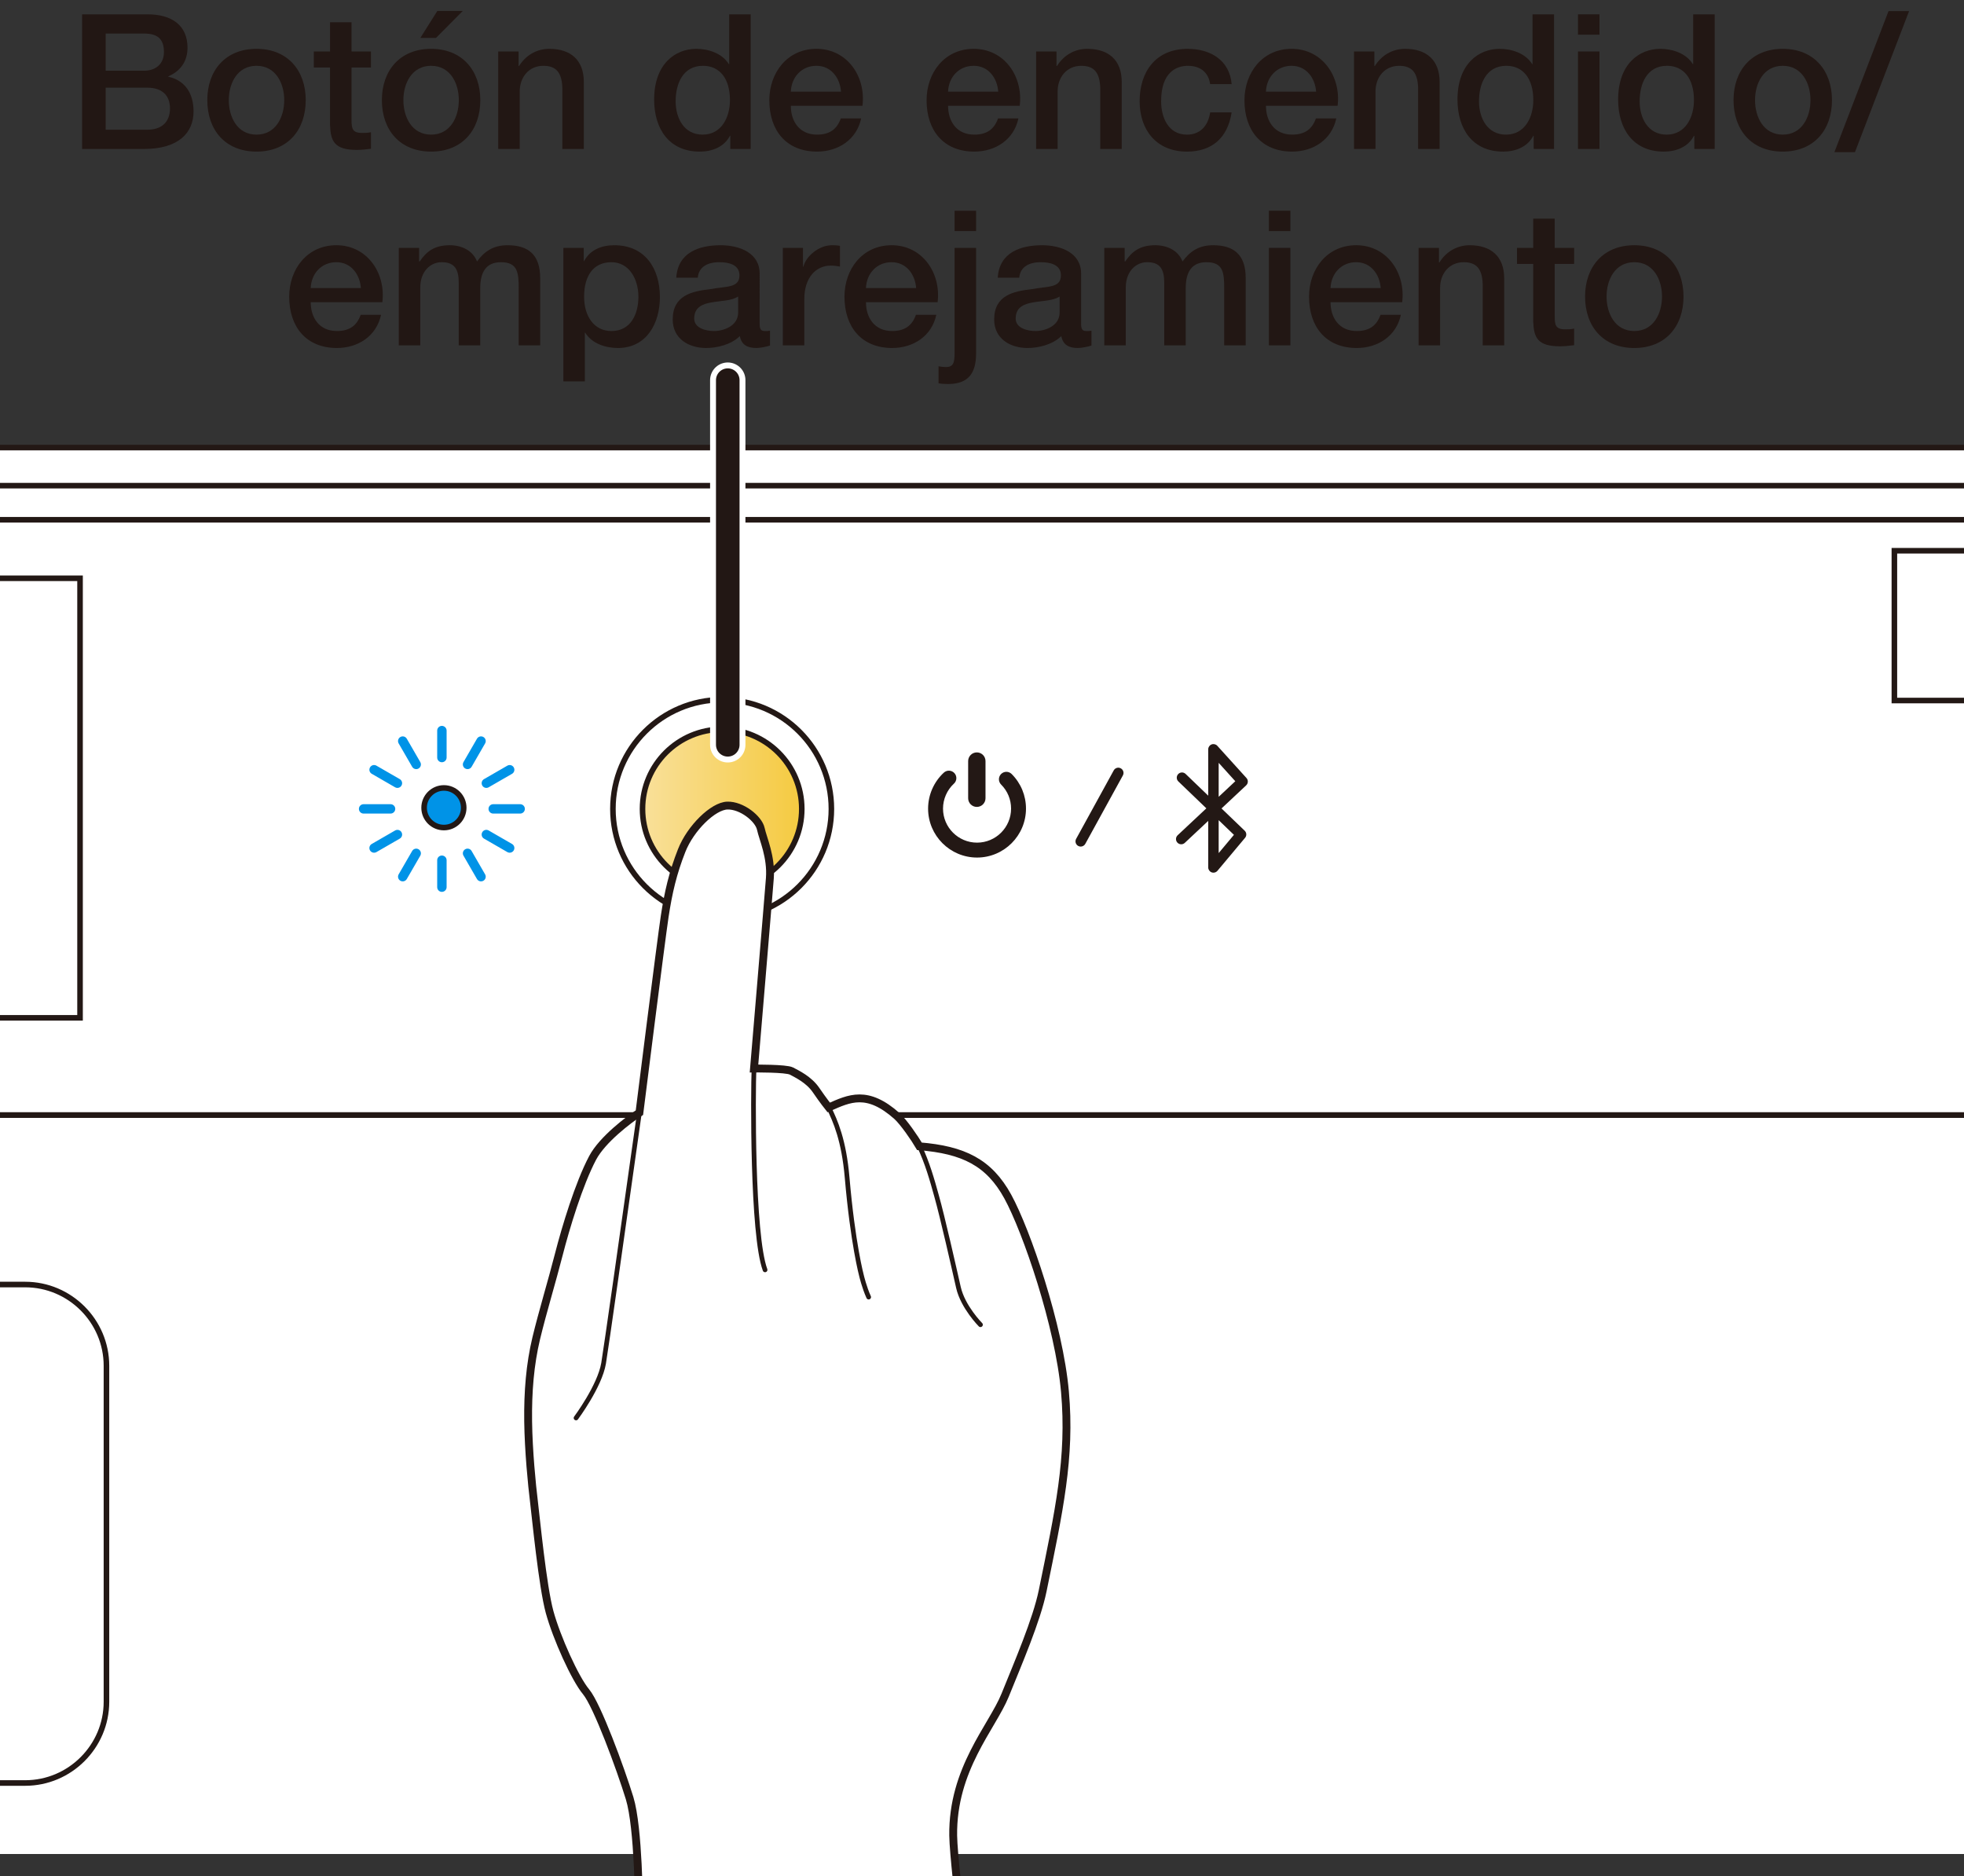
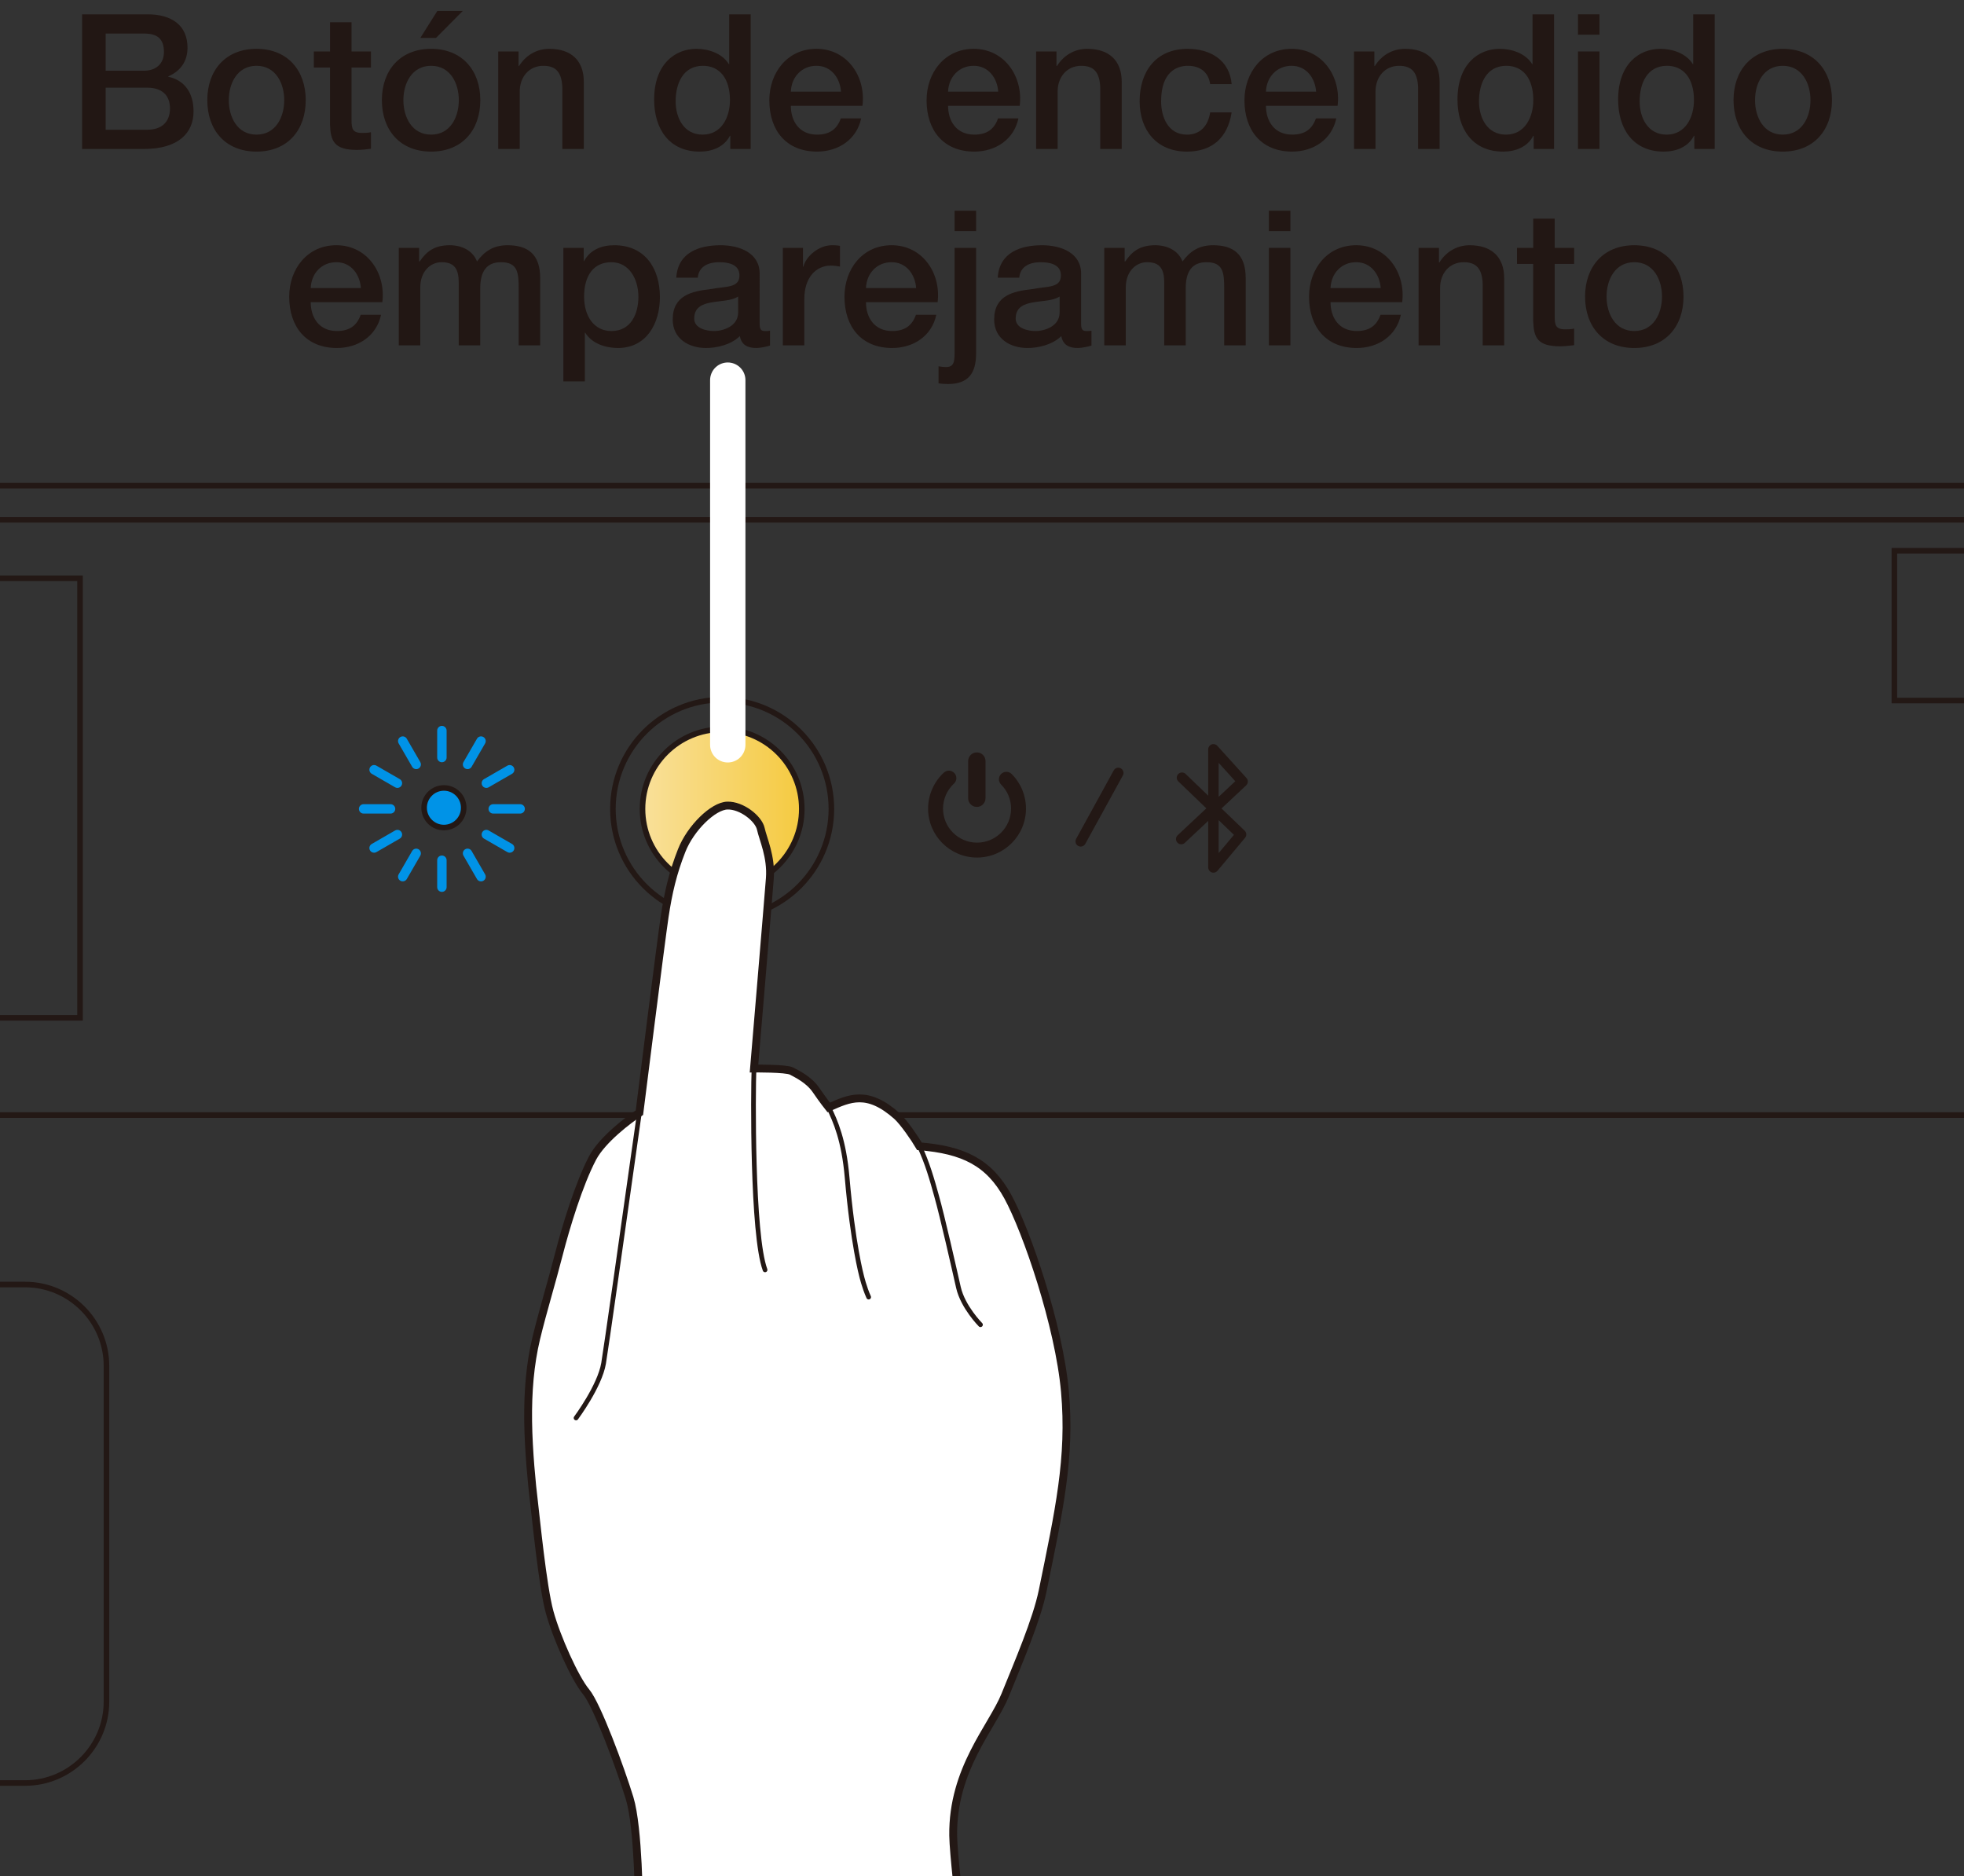
<svg xmlns="http://www.w3.org/2000/svg" xmlns:xlink="http://www.w3.org/1999/xlink" version="1.1" id="レイヤー_1" x="0px" y="0px" viewBox="0 0 250 238.828" enable-background="new 0 0 250 238.828" xml:space="preserve">
  <rect x="0" y="0" width="250" height="238.828" fill="#333333" stroke="none" />
  <g>
    <defs>
      <rect id="SVGID_1_" y="51.687" width="250" height="184.316" />
    </defs>
    <clipPath id="SVGID_00000092454351859994087430000007246184642194363308_">
      <use xlink:href="#SVGID_1_" overflow="visible" />
    </clipPath>
    <g clip-path="url(#SVGID_00000092454351859994087430000007246184642194363308_)">
-       <path fill="#FFFFFF" stroke="#231815" stroke-width="0.709" stroke-miterlimit="10" d="M352.442,432.46H-713.032    c-10.187,0-18.521-8.334-18.521-18.521V75.494c0-10.187,8.334-18.521,18.521-18.521H352.442c10.187,0,18.521,8.334,18.521,18.521    v338.444C370.964,424.125,362.629,432.46,352.442,432.46z" />
      <path fill="none" stroke="#231815" stroke-width="0.709" stroke-miterlimit="10" d="M337.713,141.941H-697.866    c-9.168,0-16.669-7.501-16.669-16.669V78.491c0-9.168,7.501-16.669,16.669-16.669H337.713c9.168,0,16.669,7.501,16.669,16.669    v46.782C354.382,134.44,346.881,141.941,337.713,141.941z" />
      <path fill="none" stroke="#231815" stroke-width="0.709" stroke-miterlimit="10" d="M327.949,141.941H-685.504    c-8.671,0-15.766-7.095-15.766-15.766V81.929c0-8.671,7.095-15.766,15.766-15.766H327.949c8.671,0,15.766,7.095,15.766,15.766    v44.247C343.715,134.847,336.62,141.941,327.949,141.941z" />
      <path fill="none" stroke="#231815" stroke-width="0.709" stroke-miterlimit="10" d="M-373.363,216.619v-42.764    c0-5.689,4.655-10.344,10.344-10.344H3.207c5.689,0,10.344,4.655,10.344,10.344v42.764c0,5.689-4.655,10.344-10.344,10.344    h-366.226L-373.363,216.619z" />
      <rect x="-672.24" y="70.105" fill="none" stroke="#231815" stroke-width="0.709" stroke-miterlimit="10" width="73.092" height="19.067" />
      <rect x="-656.458" y="405.378" fill="none" stroke="#231815" stroke-width="0.709" stroke-miterlimit="10" width="73.092" height="19.067" />
      <rect x="-215.313" y="405.378" fill="none" stroke="#231815" stroke-width="0.709" stroke-miterlimit="10" width="73.092" height="19.067" />
      <rect x="222.065" y="405.378" fill="none" stroke="#231815" stroke-width="0.709" stroke-miterlimit="10" width="73.092" height="19.067" />
      <rect x="241.138" y="70.105" fill="none" stroke="#231815" stroke-width="0.709" stroke-miterlimit="10" width="73.092" height="19.067" />
      <polygon fill="none" stroke="#231815" stroke-width="0.709" stroke-miterlimit="10" points="10.189,73.611 -370.743,73.611     -370.743,129.563 -202.945,129.563 -202.945,138.606 -154.279,138.606 -154.279,129.563 10.189,129.563   " />
      <g>
        <circle fill="none" stroke="#231815" stroke-width="0.709" stroke-miterlimit="10" cx="91.923" cy="102.971" r="13.905" />
        <linearGradient id="SVGID_00000048490129148374425100000001680645650399905460_" gradientUnits="userSpaceOnUse" x1="81.786" y1="102.971" x2="102.06" y2="102.971">
          <stop offset="0" style="stop-color:#F9E09A" />
          <stop offset="1" style="stop-color:#F5CA40" />
        </linearGradient>
        <circle fill="url(#SVGID_00000048490129148374425100000001680645650399905460_)" stroke="#231815" stroke-width="0.709" stroke-miterlimit="10" cx="91.923" cy="102.971" r="10.137" />
        <circle fill="#0093E7" stroke="#231815" stroke-width="0.709" stroke-miterlimit="10" cx="56.506" cy="102.82" r="2.521" />
        <path fill="#231815" d="M137.564,107.763c-0.108,0-0.217-0.026-0.318-0.082c-0.322-0.176-0.439-0.58-0.263-0.902l4.784-8.712     c0.176-0.323,0.581-0.442,0.902-0.263c0.322,0.176,0.439,0.58,0.263,0.902l-4.784,8.712     C138.026,107.639,137.798,107.763,137.564,107.763z" />
        <path fill="#231815" d="M154.461,111.084c-0.076,0-0.152-0.014-0.227-0.04c-0.263-0.096-0.438-0.346-0.438-0.625v-5.925     l-2.983,2.797c-0.269,0.252-0.687,0.237-0.94-0.031c-0.251-0.268-0.237-0.688,0.031-0.94l3.654-3.425l-3.563-3.423     c-0.264-0.255-0.274-0.675-0.019-0.94c0.254-0.266,0.676-0.272,0.94-0.019l2.88,2.769v-5.902c0-0.275,0.169-0.521,0.426-0.62     c0.258-0.098,0.547-0.03,0.731,0.174l3.712,4.102c0.244,0.269,0.227,0.683-0.038,0.932l-3.138,2.941l2.948,2.833     c0.252,0.243,0.274,0.639,0.049,0.906l-3.516,4.199C154.842,110.999,154.653,111.084,154.461,111.084z M155.126,104.401v4.189     l1.943-2.321L155.126,104.401z M155.126,97.104v4.323l2.116-1.983L155.126,97.104z" />
        <g>
          <path fill="#231815" d="M125.446,101.609c0,0.611-0.494,1.105-1.104,1.105l0,0c-0.61,0-1.105-0.494-1.105-1.105V96.88      c0-0.611,0.495-1.105,1.105-1.105l0,0c0.61,0,1.104,0.494,1.104,1.105V101.609z" />
          <g>
            <path fill="#231815" d="M120.14,98.352c-1.272,1.176-2.002,2.844-2.002,4.577c0,3.436,2.795,6.231,6.23,6.231       c3.436,0,6.231-2.795,6.231-6.231c0-1.664-0.648-3.229-1.824-4.404c-0.371-0.371-0.972-0.371-1.343,0       c-0.37,0.371-0.37,0.972,0.001,1.342c0.818,0.818,1.268,1.905,1.268,3.062c0,2.389-1.943,4.332-4.332,4.332       c-2.388,0-4.331-1.943-4.331-4.332c0-1.204,0.508-2.365,1.392-3.182c0.386-0.356,0.41-0.957,0.054-1.341       C121.127,98.021,120.526,97.996,120.14,98.352z" />
          </g>
        </g>
      </g>
    </g>
  </g>
  <g>
    <path fill="#0093E7" d="M46.282,102.367c-0.329,0-0.596,0.266-0.596,0.597c0,0.33,0.267,0.598,0.596,0.598h3.431   c0.331,0,0.6-0.269,0.6-0.598c0-0.331-0.269-0.597-0.6-0.597H46.282z" />
    <path fill="#0093E7" d="M62.782,102.367c-0.329,0-0.598,0.266-0.598,0.597c0,0.33,0.269,0.598,0.598,0.598h3.431   c0.33,0,0.598-0.269,0.598-0.598c0-0.331-0.268-0.597-0.598-0.597H62.782z" />
    <path fill="#0093E7" d="M50.29,105.716l-2.972,1.714c-0.286,0.167-0.383,0.53-0.22,0.815c0.166,0.287,0.532,0.383,0.818,0.219   l2.972-1.714c0.285-0.164,0.385-0.529,0.218-0.816C50.944,105.647,50.576,105.55,50.29,105.716z" />
    <path fill="#0093E7" d="M64.581,97.463l-2.972,1.715c-0.286,0.164-0.383,0.53-0.22,0.816c0.166,0.288,0.532,0.385,0.818,0.22   l2.97-1.713c0.288-0.165,0.385-0.533,0.22-0.816C65.231,97.397,64.865,97.299,64.581,97.463z" />
    <path fill="#0093E7" d="M52.463,108.325l-1.717,2.971c-0.165,0.288-0.066,0.651,0.22,0.816c0.284,0.164,0.65,0.068,0.816-0.219   l1.716-2.968c0.165-0.288,0.068-0.652-0.218-0.82C52.995,107.94,52.63,108.041,52.463,108.325z" />
    <path fill="#0093E7" d="M60.714,94.034l-1.716,2.973c-0.168,0.284-0.068,0.652,0.219,0.816c0.285,0.165,0.651,0.068,0.816-0.218   l1.716-2.974c0.167-0.286,0.068-0.649-0.218-0.816C61.245,93.65,60.879,93.748,60.714,94.034z" />
    <path fill="#0093E7" d="M55.651,109.496v3.432c0,0.333,0.269,0.6,0.596,0.6c0.329,0,0.602-0.267,0.602-0.6v-3.432   c0-0.329-0.272-0.594-0.602-0.594C55.919,108.902,55.651,109.167,55.651,109.496z" />
    <path fill="#0093E7" d="M55.651,92.999v3.431c0,0.33,0.269,0.598,0.596,0.598c0.329,0,0.602-0.268,0.602-0.598v-3.431   c0-0.331-0.272-0.6-0.602-0.6C55.919,92.399,55.651,92.668,55.651,92.999z" />
    <path fill="#0093E7" d="M59.217,108.104c-0.286,0.166-0.387,0.532-0.219,0.818l1.716,2.972c0.165,0.287,0.531,0.383,0.816,0.219   c0.286-0.165,0.385-0.528,0.218-0.816l-1.716-2.974C59.869,108.037,59.503,107.938,59.217,108.104z" />
    <path fill="#0093E7" d="M50.966,93.815c-0.288,0.167-0.385,0.532-0.22,0.818l1.717,2.971c0.166,0.285,0.532,0.385,0.816,0.22   c0.289-0.166,0.383-0.532,0.218-0.818l-1.716-2.972C51.616,93.748,51.251,93.65,50.966,93.815z" />
    <path fill="#0093E7" d="M61.39,105.932c-0.165,0.284-0.068,0.65,0.218,0.816l2.972,1.715c0.284,0.164,0.65,0.068,0.816-0.216   c0.164-0.286,0.068-0.652-0.219-0.818l-2.972-1.715C61.92,105.547,61.555,105.646,61.39,105.932z" />
    <path fill="#0093E7" d="M47.102,97.681c-0.167,0.287-0.068,0.652,0.216,0.816l2.972,1.717c0.286,0.165,0.653,0.069,0.816-0.22   c0.167-0.286,0.068-0.652-0.216-0.816l-2.972-1.715C47.632,97.296,47.267,97.395,47.102,97.681z" />
  </g>
  <path fill="#FFFFFF" d="M117.037,145.914c5.58,0.456,8.851,2.035,11.245,6.401c2.388,4.357,6.531,16.417,7.278,24.841  c0.752,8.415-0.77,15.217-2.833,25.317c-0.764,3.75-3.152,9.273-4.787,13.32c-1.647,4.047-6.72,9.393-6.606,17.868  c0.029,2.206,0.838,9.131,0.838,9.131H81.329c0,0-0.023-10.094-1.185-13.895c-1.165-3.796-4.138-11.86-5.54-13.542  c-1.402-1.67-3.75-6.885-4.645-10.156c-0.895-3.271-1.744-12.031-1.995-14.086c-0.256-2.052-0.684-6.412-0.735-10.171  c-0.048-3.764,0.234-7.249,1.032-10.595c0.809-3.351,2.012-7.29,2.873-10.664c0.866-3.38,2.553-8.988,4.309-12.302  c1.243-2.337,4.594-4.862,5.95-5.748c0,0,2.747-21.891,3.215-24.963c0.467-3.075,1.032-5.532,2.166-8.401  c1.128-2.864,4.007-5.674,5.813-5.722c1.818-0.054,3.973,1.659,4.258,2.958c0.285,1.305,1.357,3.582,1.151,6.298  c-0.205,2.727-2.018,24.217-2.018,24.217s4.069-0.04,4.759,0.319c0.69,0.365,2.223,1.077,3.146,2.439  c0.923,1.351,1.607,2.194,1.607,2.194c2.633-1.171,4.913-2.28,8.714,1.117C115.036,142.853,116.455,144.911,117.037,145.914" />
  <path fill="none" stroke="#231815" stroke-linecap="round" d="M81.329,242.79c0,0-0.023-10.094-1.185-13.895  c-1.165-3.796-4.138-11.86-5.54-13.542c-1.402-1.67-3.75-6.885-4.645-10.156c-0.895-3.271-1.744-12.031-1.995-14.086  c-0.256-2.052-0.684-6.412-0.735-10.171c-0.048-3.764,0.234-7.255,1.032-10.595c0.809-3.357,2.012-7.29,2.873-10.667  c0.866-3.377,2.553-8.985,4.309-12.299c1.243-2.337,4.594-4.862,5.95-5.748c0,0,2.747-21.891,3.215-24.969  c0.467-3.069,1.032-5.526,2.166-8.401c1.128-2.858,4.007-5.668,5.813-5.717c1.818-0.054,3.973,1.659,4.258,2.958  c0.285,1.299,1.357,3.582,1.151,6.292c-0.205,2.733-2.018,24.223-2.018,24.223s4.069-0.04,4.759,0.316  c0.69,0.368,2.223,1.08,3.146,2.437c0.923,1.351,1.607,2.2,1.607,2.2c2.633-1.171,4.913-2.28,8.714,1.117  c0.832,0.767,2.251,2.824,2.833,3.827c5.58,0.456,8.851,2.035,11.245,6.398c2.388,4.36,6.531,16.42,7.278,24.844  c0.752,8.415-0.77,15.217-2.833,25.317c-0.764,3.75-3.152,9.267-4.787,13.32c-1.647,4.047-6.72,9.393-6.606,17.868  c0.029,2.206,0.838,9.131,0.838,9.131" />
  <path fill="none" stroke="#231815" stroke-width="0.6" stroke-linecap="round" d="M97.385,161.642  c-1.659-4.48-1.528-22.758-1.408-25.625" />
  <path fill="none" stroke="#231815" stroke-width="0.6" stroke-linecap="round" d="M73.327,180.495c0,0,3.009-4.035,3.505-6.956  c0.325-1.941,2.385-16.468,4.56-31.908" />
  <path fill="none" stroke="#231815" stroke-width="0.6" stroke-linecap="round" d="M124.805,168.626c0,0-2.24-2.254-2.804-4.745  c-0.59-2.604-2.029-8.982-2.787-11.658c-0.553-2.009-1.197-4.274-2.177-6.309" />
  <path fill="none" stroke="#231815" stroke-width="0.6" stroke-linecap="round" d="M110.573,165.109  c-0.553-1.214-0.906-2.704-0.906-2.704s-1.111-4.095-1.835-12.508c-0.411-4.753-1.488-7.201-2.343-8.928" />
  <line fill="none" stroke="#FFFFFF" stroke-width="4.5" stroke-linecap="round" stroke-linejoin="round" x1="92.638" y1="48.39" x2="92.638" y2="94.807" />
-   <line fill="none" stroke="#221714" stroke-width="3" stroke-linecap="round" stroke-linejoin="round" x1="92.638" y1="48.39" x2="92.638" y2="94.807" />
  <g>
    <path fill="#221714" d="M10.452,1.824h8.329c3.072,0,5.088,1.392,5.088,4.249c0,1.728-0.888,2.976-2.448,3.648v0.048   c2.112,0.456,3.216,2.088,3.216,4.417c0,2.688-1.872,4.776-6.312,4.776h-7.873V1.824z M13.452,9.001h4.896   c1.44,0,2.521-0.84,2.521-2.376c0-1.729-0.888-2.353-2.521-2.353h-4.896V9.001z M13.452,16.513h5.305   c1.824,0,2.88-0.984,2.88-2.712c0-1.704-1.056-2.64-2.88-2.64h-5.305V16.513z" />
    <path fill="#221714" d="M26.388,12.745c0-3.769,2.304-6.529,6.264-6.529c3.96,0,6.265,2.76,6.265,6.529   c0,3.816-2.304,6.552-6.265,6.552C28.692,19.298,26.388,16.561,26.388,12.745z M36.18,12.745c0-2.136-1.08-4.369-3.528-4.369   s-3.528,2.232-3.528,4.369c0,2.16,1.08,4.392,3.528,4.392S36.18,14.905,36.18,12.745z" />
    <path fill="#221714" d="M39.947,6.552h2.064v-3.72h2.736v3.72h2.473v2.041h-2.473v6.625c0,1.128,0.096,1.704,1.32,1.704   c0.384,0,0.768,0,1.152-0.096v2.112c-0.6,0.072-1.176,0.144-1.776,0.144c-2.88,0-3.36-1.104-3.432-3.168v-7.32h-2.064V6.552z" />
    <path fill="#221714" d="M48.611,12.745c0-3.769,2.304-6.529,6.264-6.529c3.96,0,6.265,2.76,6.265,6.529   c0,3.816-2.304,6.552-6.265,6.552C50.916,19.298,48.611,16.561,48.611,12.745z M58.404,12.745c0-2.136-1.08-4.369-3.528-4.369   s-3.528,2.232-3.528,4.369c0,2.16,1.08,4.392,3.528,4.392S58.404,14.905,58.404,12.745z M55.668,1.392h3.24L55.5,4.824h-1.992   L55.668,1.392z" />
    <path fill="#221714" d="M63.419,6.552h2.592v1.824l0.048,0.048c0.84-1.368,2.232-2.208,3.864-2.208   c2.712,0,4.392,1.416,4.392,4.225v8.521H71.58v-7.801c-0.072-1.944-0.792-2.784-2.424-2.784c-1.824,0-3,1.44-3,3.264v7.321h-2.736   V6.552z" />
    <path fill="#221714" d="M95.556,18.962h-2.592v-1.68h-0.048c-0.744,1.44-2.28,2.016-3.84,2.016c-3.912,0-5.809-2.904-5.809-6.625   c0-4.512,2.665-6.457,5.376-6.457c1.536,0,3.289,0.576,4.128,1.944h0.048V1.824h2.736V18.962z M89.436,17.137   c2.424,0,3.48-2.232,3.48-4.392c0-2.76-1.32-4.369-3.432-4.369c-2.568,0-3.48,2.304-3.48,4.512   C86.003,15.025,87.059,17.137,89.436,17.137z" />
    <path fill="#221714" d="M100.667,13.465c0,1.944,1.056,3.672,3.336,3.672c1.608,0,2.544-0.696,3.024-2.064h2.592   c-0.576,2.712-2.929,4.224-5.617,4.224c-3.912,0-6.073-2.688-6.073-6.528c0-3.528,2.304-6.553,6.001-6.553   c3.912,0,6.312,3.528,5.856,7.249H100.667z M107.051,11.665c-0.12-1.729-1.248-3.289-3.12-3.289c-1.896,0-3.192,1.44-3.265,3.289   H107.051z" />
    <path fill="#221714" d="M120.682,13.465c0,1.944,1.057,3.672,3.336,3.672c1.608,0,2.544-0.696,3.024-2.064h2.593   c-0.576,2.712-2.929,4.224-5.617,4.224c-3.912,0-6.072-2.688-6.072-6.528c0-3.528,2.305-6.553,6.001-6.553   c3.912,0,6.312,3.528,5.856,7.249H120.682z M127.066,11.665c-0.12-1.729-1.248-3.289-3.12-3.289c-1.896,0-3.192,1.44-3.265,3.289   H127.066z" />
    <path fill="#221714" d="M131.89,6.552h2.592v1.824l0.048,0.048c0.841-1.368,2.232-2.208,3.864-2.208   c2.713,0,4.393,1.416,4.393,4.225v8.521h-2.736v-7.801c-0.071-1.944-0.792-2.784-2.424-2.784c-1.824,0-3,1.44-3,3.264v7.321h-2.736   V6.552z" />
    <path fill="#221714" d="M154.041,10.705c-0.216-1.536-1.296-2.328-2.832-2.328c-1.416,0-3.408,0.768-3.408,4.512   c0,2.064,0.912,4.249,3.288,4.249c1.608,0,2.688-1.032,2.952-2.832h2.736c-0.504,3.24-2.496,4.992-5.688,4.992   c-3.888,0-6.024-2.76-6.024-6.409c0-3.744,2.04-6.672,6.121-6.672c2.88,0,5.328,1.44,5.592,4.488H154.041z" />
    <path fill="#221714" d="M161.145,13.465c0,1.944,1.057,3.672,3.336,3.672c1.608,0,2.545-0.696,3.024-2.064h2.593   c-0.576,2.712-2.929,4.224-5.617,4.224c-3.912,0-6.072-2.688-6.072-6.528c0-3.528,2.305-6.553,6.001-6.553   c3.912,0,6.312,3.528,5.856,7.249H161.145z M167.529,11.665c-0.12-1.729-1.248-3.289-3.12-3.289c-1.896,0-3.192,1.44-3.265,3.289   H167.529z" />
    <path fill="#221714" d="M172.353,6.552h2.592v1.824l0.048,0.048c0.841-1.368,2.232-2.208,3.864-2.208   c2.713,0,4.393,1.416,4.393,4.225v8.521h-2.736v-7.801c-0.071-1.944-0.792-2.784-2.424-2.784c-1.824,0-3,1.44-3,3.264v7.321h-2.736   V6.552z" />
    <path fill="#221714" d="M197.816,18.962h-2.592v-1.68h-0.048c-0.744,1.44-2.28,2.016-3.841,2.016c-3.912,0-5.809-2.904-5.809-6.625   c0-4.512,2.664-6.457,5.377-6.457c1.536,0,3.288,0.576,4.128,1.944h0.048V1.824h2.736V18.962z M191.696,17.137   c2.424,0,3.48-2.232,3.48-4.392c0-2.76-1.32-4.369-3.433-4.369c-2.568,0-3.48,2.304-3.48,4.512   C188.264,15.025,189.32,17.137,191.696,17.137z" />
    <path fill="#221714" d="M200.863,1.824h2.736v2.592h-2.736V1.824z M200.863,6.552h2.736v12.409h-2.736V6.552z" />
    <path fill="#221714" d="M218.265,18.962h-2.592v-1.68h-0.048c-0.744,1.44-2.28,2.016-3.841,2.016c-3.912,0-5.809-2.904-5.809-6.625   c0-4.512,2.664-6.457,5.377-6.457c1.536,0,3.288,0.576,4.128,1.944h0.048V1.824h2.736V18.962z M212.145,17.137   c2.424,0,3.48-2.232,3.48-4.392c0-2.76-1.32-4.369-3.433-4.369c-2.568,0-3.48,2.304-3.48,4.512   C208.712,15.025,209.769,17.137,212.145,17.137z" />
    <path fill="#221714" d="M220.664,12.745c0-3.769,2.304-6.529,6.265-6.529c3.96,0,6.265,2.76,6.265,6.529   c0,3.816-2.305,6.552-6.265,6.552C222.968,19.298,220.664,16.561,220.664,12.745z M230.457,12.745c0-2.136-1.08-4.369-3.528-4.369   s-3.528,2.232-3.528,4.369c0,2.16,1.08,4.392,3.528,4.392S230.457,14.905,230.457,12.745z" />
-     <path fill="#221714" d="M240.392,1.416h2.616l-6.889,17.954h-2.616L240.392,1.416z" />
    <path fill="#221714" d="M39.551,38.465c0,1.944,1.056,3.672,3.336,3.672c1.608,0,2.544-0.696,3.024-2.064h2.592   c-0.576,2.712-2.929,4.224-5.617,4.224c-3.912,0-6.073-2.688-6.073-6.528c0-3.528,2.304-6.553,6.001-6.553   c3.912,0,6.312,3.528,5.856,7.249H39.551z M45.936,36.665c-0.12-1.729-1.248-3.289-3.12-3.289c-1.896,0-3.192,1.44-3.265,3.289   H45.936z" />
    <path fill="#221714" d="M50.759,31.552h2.592v1.728h0.072c0.84-1.224,1.824-2.064,3.816-2.064c1.512,0,2.928,0.648,3.48,2.064   c0.936-1.272,2.064-2.064,3.889-2.064c2.616,0,4.152,1.176,4.152,4.176v8.569h-2.736v-7.249c0-1.992-0.12-3.336-2.256-3.336   c-1.848,0-2.64,1.2-2.64,3.312v7.272h-2.736v-7.969c0-1.728-0.528-2.616-2.184-2.616c-1.416,0-2.712,1.176-2.712,3.216v7.369   h-2.736V31.552z" />
    <path fill="#221714" d="M71.711,31.552h2.592v1.68h0.048c0.768-1.44,2.232-2.016,3.84-2.016c3.913,0,5.809,2.952,5.809,6.601   c0,3.36-1.704,6.48-5.353,6.48c-1.584,0-3.312-0.576-4.152-1.944h-0.048v6.192h-2.736V31.552z M77.832,33.377   c-2.304,0-3.48,1.728-3.48,4.393c0,2.496,1.272,4.368,3.48,4.368c2.496,0,3.432-2.208,3.432-4.368   C81.264,35.537,80.087,33.377,77.832,33.377z" />
    <path fill="#221714" d="M96.696,41.201c0,0.672,0.144,0.936,0.648,0.936h0.288c0.12,0,0.24-0.024,0.384-0.048v1.896   c-0.408,0.144-1.272,0.312-1.729,0.312c-1.128,0-1.896-0.384-2.112-1.512c-1.08,1.056-2.833,1.512-4.296,1.512   c-2.232,0-4.249-1.2-4.249-3.624c0-3.097,2.472-3.601,4.776-3.865c1.992-0.384,3.72-0.12,3.72-1.752c0-1.44-1.488-1.68-2.568-1.68   c-1.536,0-2.616,0.624-2.736,1.968h-2.736c0.192-3.192,2.88-4.128,5.641-4.128c2.424,0,4.968,0.984,4.968,3.6V41.201z    M93.959,37.745c-0.84,0.552-2.136,0.528-3.36,0.744c-1.176,0.192-2.232,0.624-2.232,2.064c0,1.248,1.56,1.584,2.52,1.584   c1.2,0,3.072-0.624,3.072-2.352V37.745z" />
    <path fill="#221714" d="M99.646,31.552h2.568v2.4h0.048c0.312-1.32,1.968-2.736,3.625-2.736c0.648,0,0.768,0.048,1.032,0.072v2.641   c-0.384-0.072-0.792-0.12-1.176-0.12c-1.848,0-3.36,1.488-3.36,4.249v5.904h-2.736V31.552z" />
    <path fill="#221714" d="M110.231,38.465c0,1.944,1.056,3.672,3.336,3.672c1.608,0,2.544-0.696,3.024-2.064h2.592   c-0.576,2.712-2.928,4.224-5.616,4.224c-3.912,0-6.073-2.688-6.073-6.528c0-3.528,2.304-6.553,6-6.553   c3.912,0,6.312,3.528,5.856,7.249H110.231z M116.615,36.665c-0.119-1.729-1.248-3.289-3.12-3.289c-1.896,0-3.192,1.44-3.264,3.289   H116.615z" />
    <path fill="#221714" d="M121.51,31.552h2.736v13.465c0,2.472-0.983,3.864-3.552,3.864c-0.553,0-0.864-0.024-1.225-0.096v-2.16   c0.36,0.072,0.672,0.096,0.937,0.096c0.984,0,1.104-0.6,1.104-1.824V31.552z M121.51,26.824h2.736v2.592h-2.736V26.824z" />
    <path fill="#221714" d="M137.615,41.201c0,0.672,0.144,0.936,0.648,0.936h0.288c0.119,0,0.239-0.024,0.384-0.048v1.896   c-0.408,0.144-1.272,0.312-1.729,0.312c-1.128,0-1.896-0.384-2.112-1.512c-1.08,1.056-2.832,1.512-4.296,1.512   c-2.232,0-4.248-1.2-4.248-3.624c0-3.097,2.472-3.601,4.776-3.865c1.992-0.384,3.72-0.12,3.72-1.752c0-1.44-1.488-1.68-2.568-1.68   c-1.536,0-2.616,0.624-2.736,1.968h-2.736c0.192-3.192,2.881-4.128,5.641-4.128c2.425,0,4.969,0.984,4.969,3.6V41.201z    M134.879,37.745c-0.84,0.552-2.136,0.528-3.36,0.744c-1.176,0.192-2.232,0.624-2.232,2.064c0,1.248,1.561,1.584,2.521,1.584   c1.2,0,3.072-0.624,3.072-2.352V37.745z" />
    <path fill="#221714" d="M140.566,31.552h2.592v1.728h0.072c0.84-1.224,1.824-2.064,3.816-2.064c1.512,0,2.928,0.648,3.48,2.064   c0.936-1.272,2.063-2.064,3.888-2.064c2.616,0,4.152,1.176,4.152,4.176v8.569h-2.736v-7.249c0-1.992-0.12-3.336-2.256-3.336   c-1.848,0-2.641,1.2-2.641,3.312v7.272h-2.735v-7.969c0-1.728-0.528-2.616-2.185-2.616c-1.416,0-2.712,1.176-2.712,3.216v7.369   h-2.736V31.552z" />
    <path fill="#221714" d="M161.518,26.824h2.736v2.592h-2.736V26.824z M161.518,31.552h2.736v12.409h-2.736V31.552z" />
    <path fill="#221714" d="M169.366,38.465c0,1.944,1.057,3.672,3.337,3.672c1.607,0,2.544-0.696,3.023-2.064h2.593   c-0.576,2.712-2.929,4.224-5.616,4.224c-3.913,0-6.073-2.688-6.073-6.528c0-3.528,2.305-6.553,6.001-6.553   c3.912,0,6.312,3.528,5.856,7.249H169.366z M175.751,36.665c-0.12-1.729-1.248-3.289-3.12-3.289c-1.896,0-3.192,1.44-3.265,3.289   H175.751z" />
    <path fill="#221714" d="M180.574,31.552h2.592v1.824l0.048,0.048c0.841-1.368,2.232-2.208,3.864-2.208   c2.713,0,4.393,1.416,4.393,4.225v8.521h-2.736v-7.801c-0.071-1.944-0.792-2.784-2.424-2.784c-1.824,0-3,1.44-3,3.264v7.321h-2.736   V31.552z" />
    <path fill="#221714" d="M193.102,31.552h2.063v-3.72h2.736v3.72h2.473v2.041h-2.473v6.625c0,1.128,0.097,1.704,1.32,1.704   c0.384,0,0.769,0,1.152-0.096v2.112c-0.601,0.072-1.177,0.144-1.776,0.144c-2.88,0-3.36-1.104-3.433-3.168v-7.32h-2.063V31.552z" />
    <path fill="#221714" d="M201.766,37.745c0-3.769,2.304-6.529,6.265-6.529c3.96,0,6.265,2.76,6.265,6.529   c0,3.816-2.305,6.552-6.265,6.552C204.069,44.298,201.766,41.561,201.766,37.745z M211.559,37.745c0-2.136-1.08-4.369-3.528-4.369   s-3.528,2.232-3.528,4.369c0,2.16,1.08,4.392,3.528,4.392S211.559,39.905,211.559,37.745z" />
  </g>
  <g>
</g>
  <g>
</g>
  <g>
</g>
  <g>
</g>
  <g>
</g>
  <g>
</g>
  <g>
</g>
  <g>
</g>
  <g>
</g>
  <g>
</g>
  <g>
</g>
  <g>
</g>
  <g>
</g>
  <g>
</g>
  <g>
</g>
</svg>